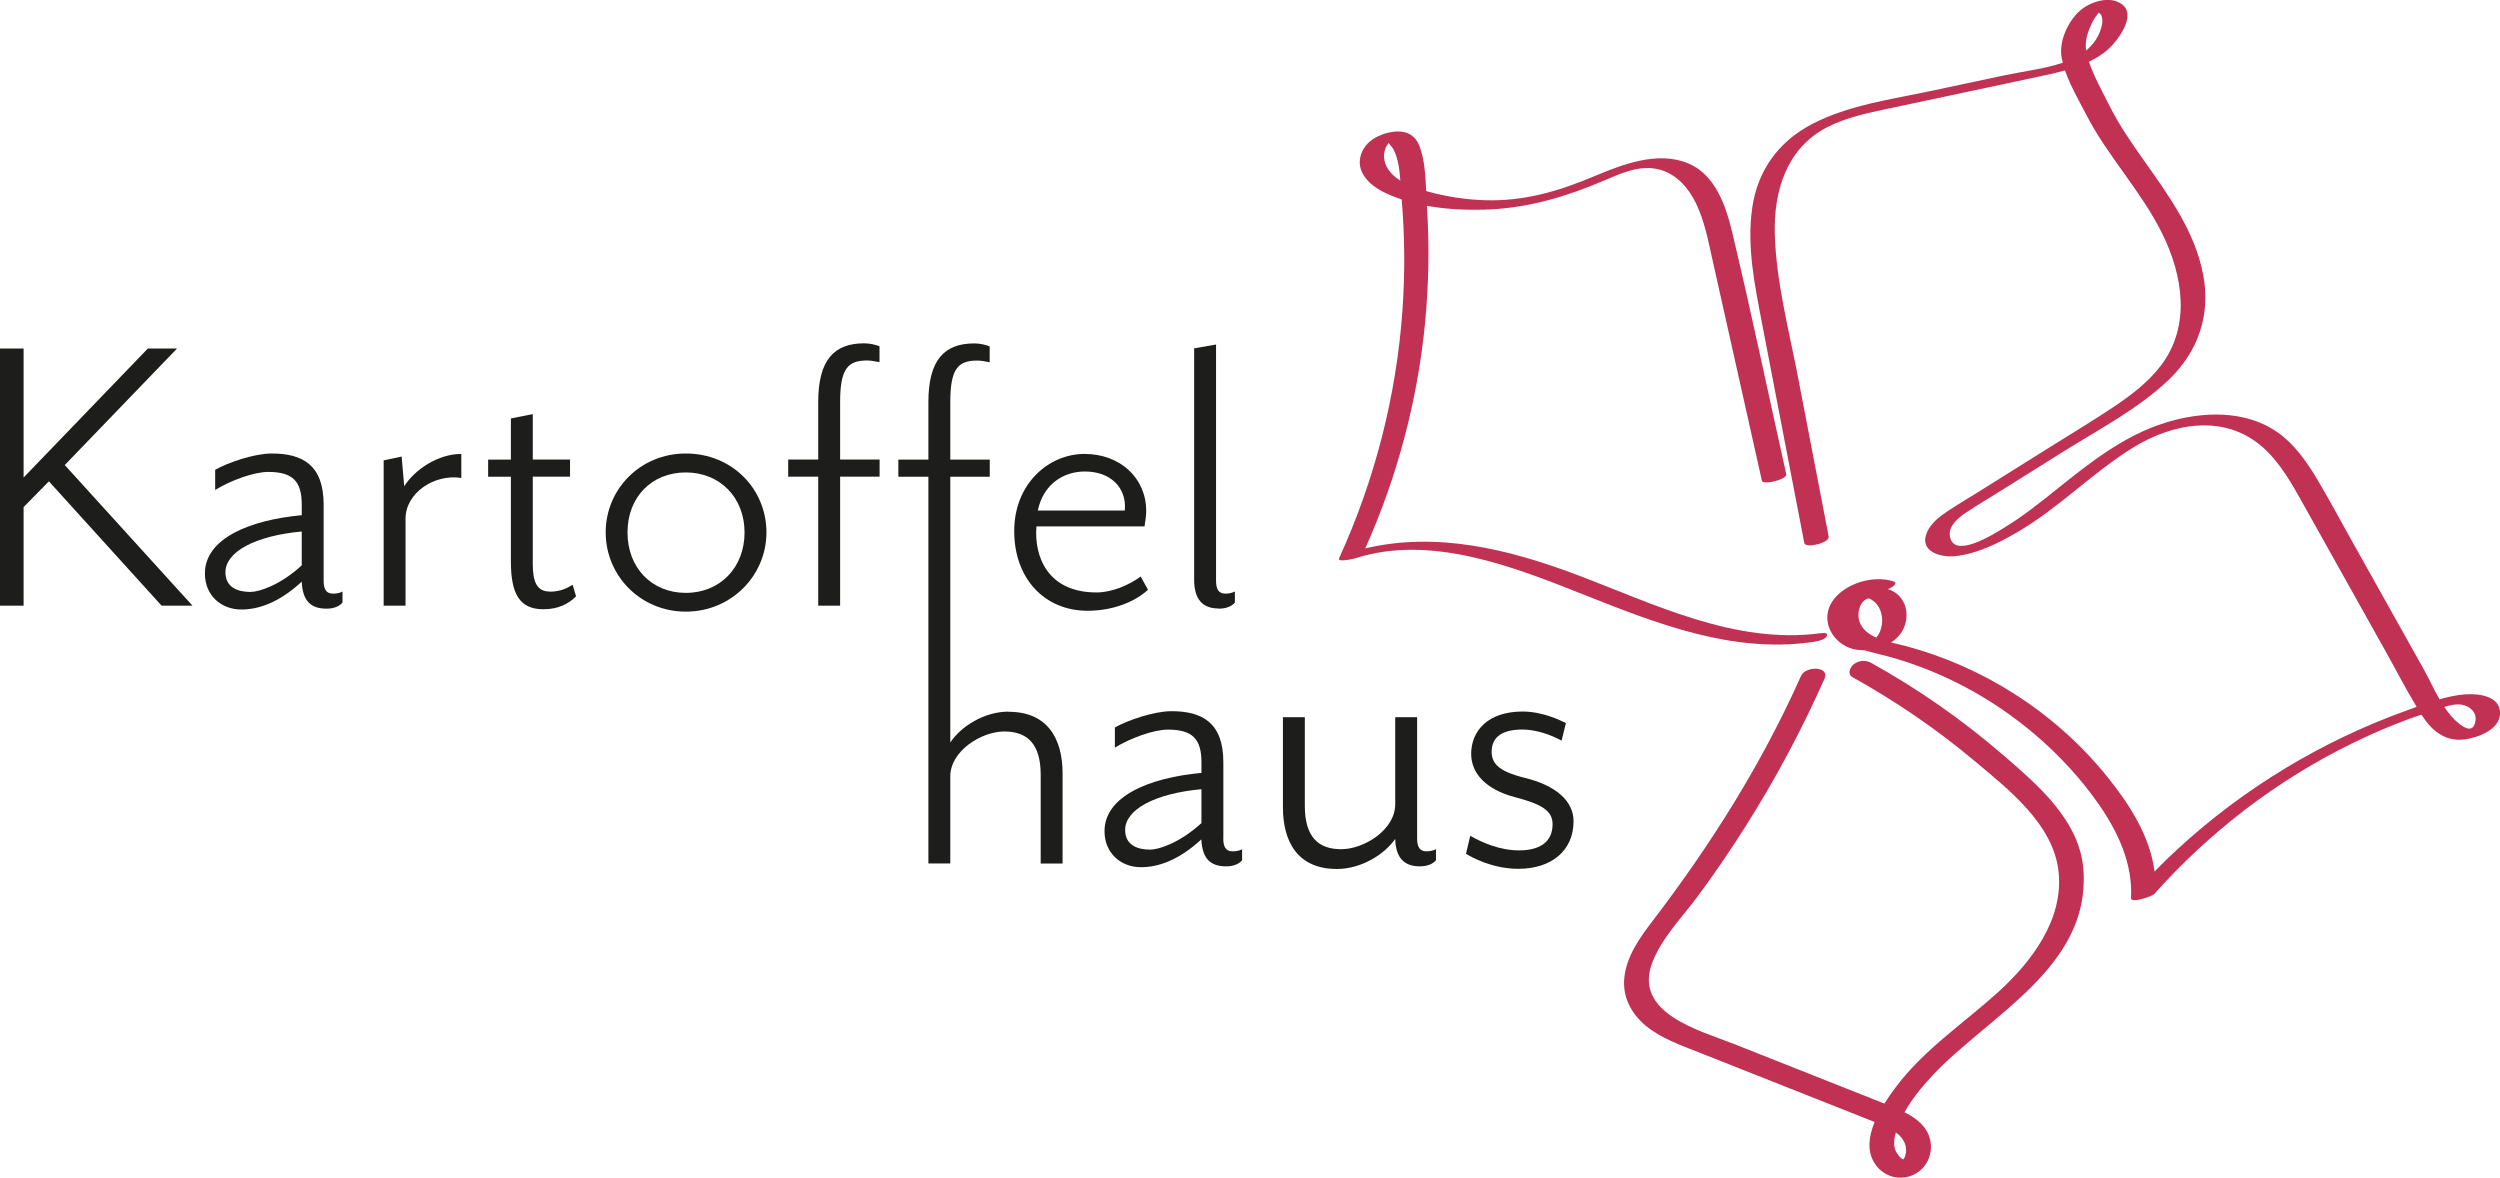
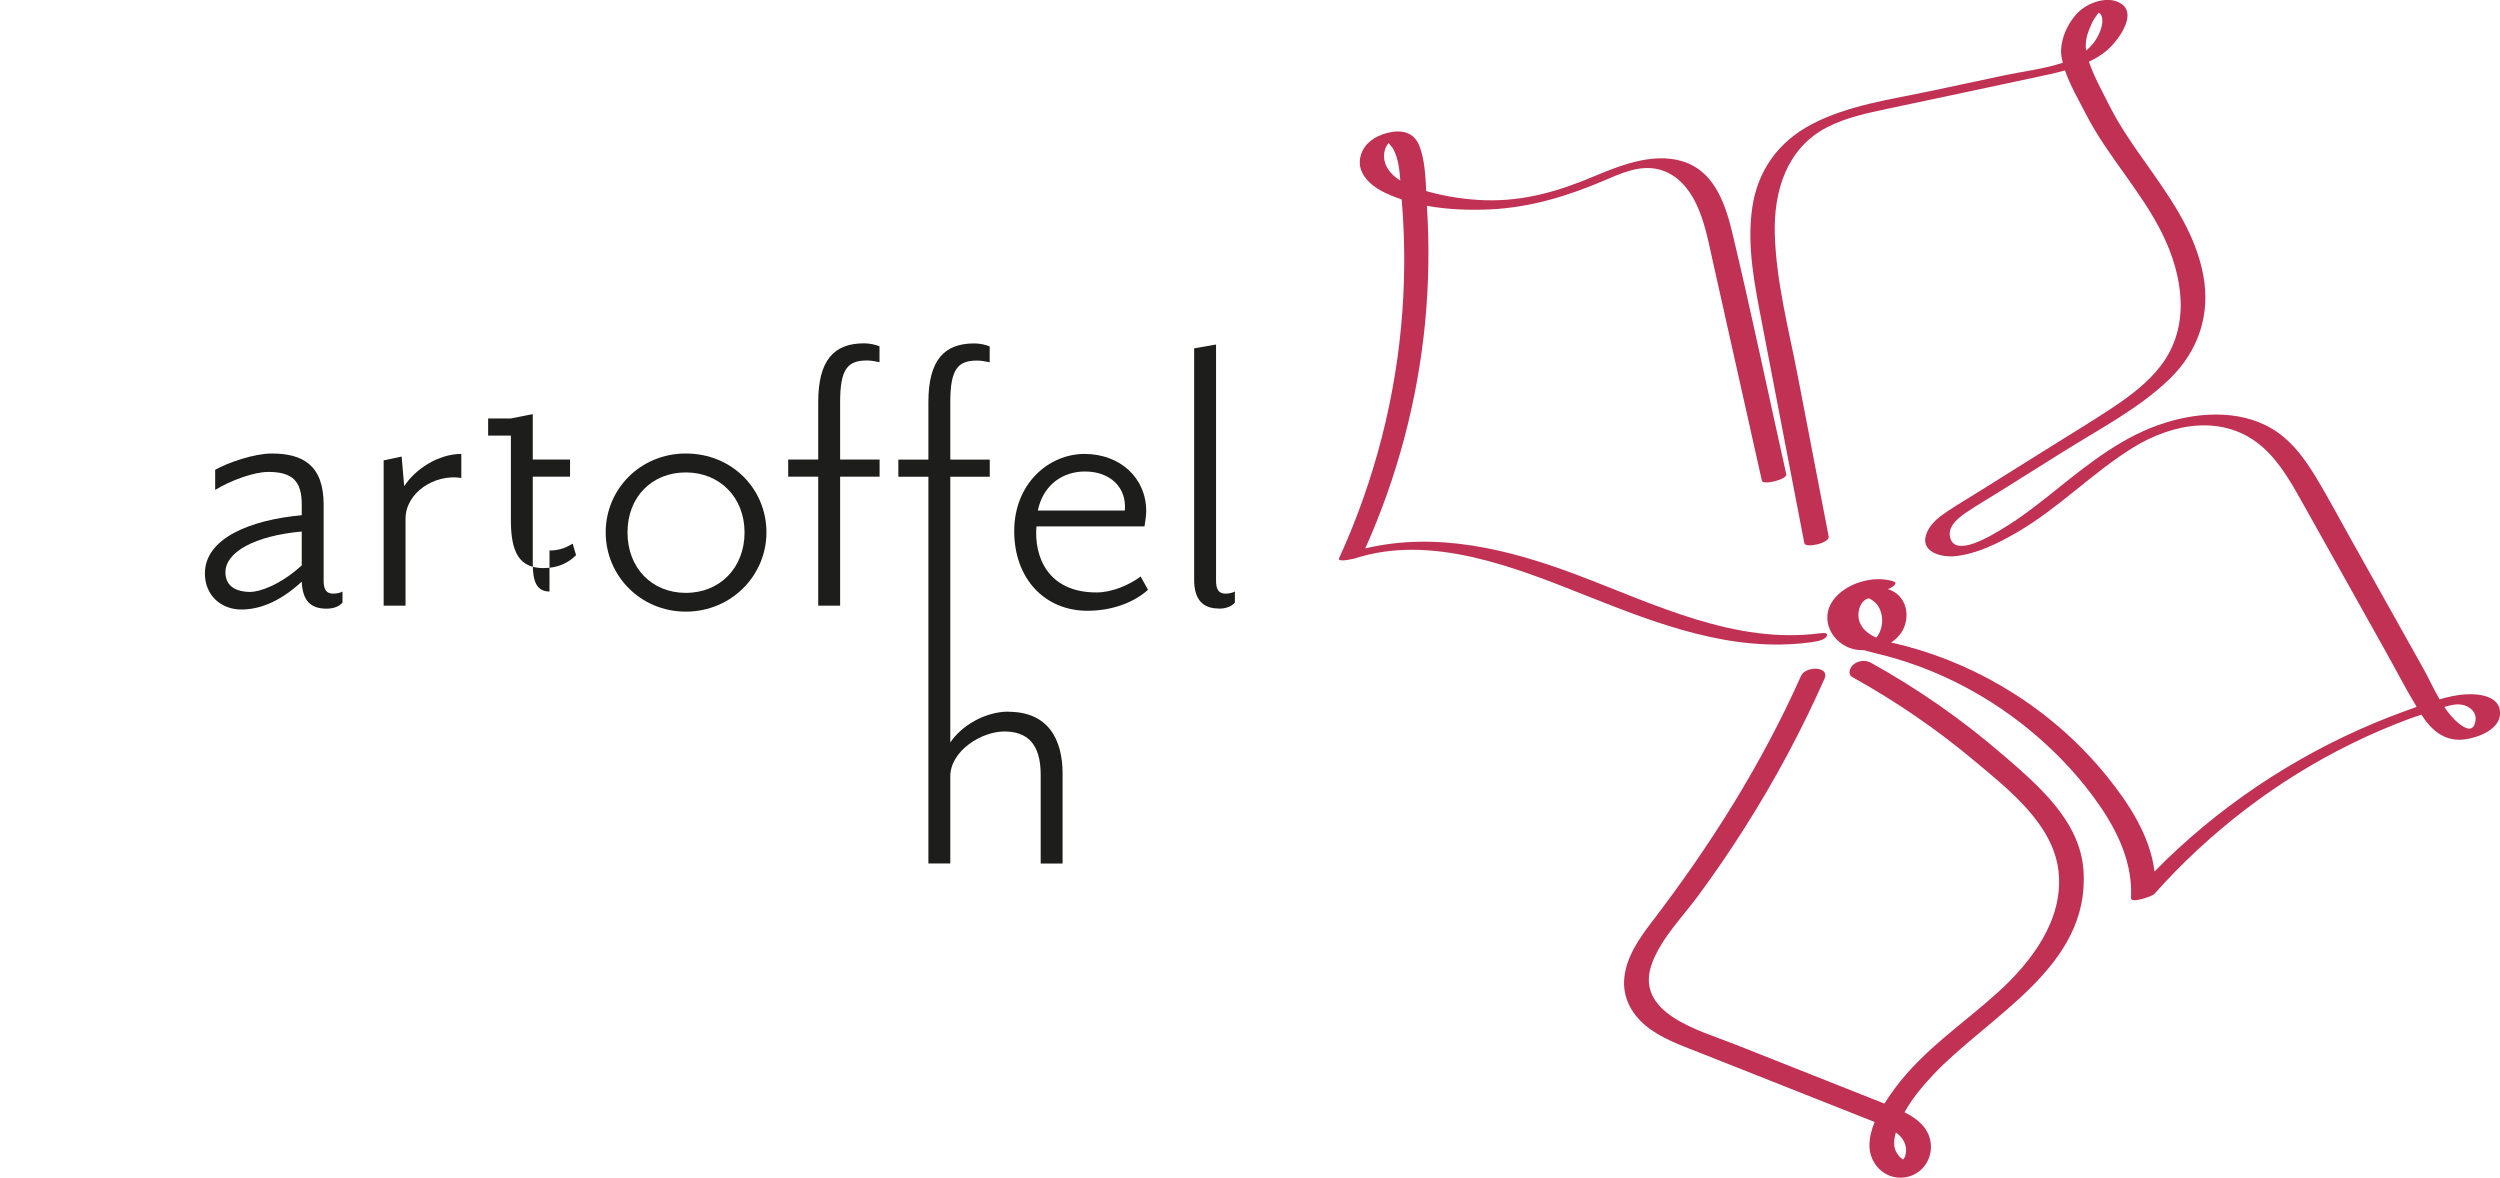
<svg xmlns="http://www.w3.org/2000/svg" id="Ebene_2" data-name="Ebene 2" viewBox="0 0 294.54 138.75">
  <defs>
    <style> .cls-1 { fill: #c03154; } .cls-1, .cls-2 { stroke-width: 0px; } .cls-2 { fill: #1d1d1b; } </style>
  </defs>
  <g id="Ebene_1-2" data-name="Ebene 1">
    <g>
      <g>
        <path class="cls-1" d="M290.48,81.8c-1.03.07-2.05.3-3.06.59-.7-1.21-1.29-2.51-1.9-3.6-2.87-5.13-5.75-10.27-8.62-15.4-1.33-2.37-2.61-4.78-4.01-7.11-1.2-1.98-2.59-3.95-4.51-5.31-3.84-2.73-8.99-2.51-13.3-1.16-4.83,1.51-8.81,4.66-12.7,7.78-2.04,1.64-4.1,3.28-6.35,4.64-1.12.68-5.95,3.76-6.31.87-.15-1.22,1.12-2.18,2-2.77,1.24-.83,2.53-1.58,3.79-2.37l7.58-4.75c4.21-2.64,8.86-5.05,12.47-8.51,3.43-3.3,4.91-7.63,4.01-12.34-.98-5.14-4.1-9.37-7.05-13.55-1.45-2.05-2.87-4.12-4-6.37-.82-1.64-1.81-3.39-2.41-5.17.76-.36,1.48-.79,2.13-1.34,1.15-.97,3.53-4.04,1.81-5.39-1.42-1.12-3.8-.35-5.02.74-1.4,1.25-2.47,3.59-2.14,5.48.04.21.09.42.14.63-2.21.74-4.68,1.02-6.9,1.49-2.87.61-5.73,1.22-8.6,1.83-4.7,1-9.78,1.67-14.08,3.93-3.92,2.05-6.38,5.46-7.01,9.85-.66,4.6.32,9.23,1.18,13.73,1.11,5.75,2.22,11.5,3.32,17.26.55,2.84,1.09,5.67,1.64,8.51.12.65,3.02-.02,2.87-.77-1.22-6.32-2.43-12.64-3.65-18.96-1.06-5.48-2.54-11.07-2.7-16.68-.14-5.06,1.39-10.13,6.17-12.59,2.23-1.15,4.75-1.67,7.19-2.19,3.11-.66,6.21-1.32,9.32-1.98,3.08-.66,6.16-1.3,9.24-1.97.75-.16,1.52-.34,2.27-.55.61,1.77,1.64,3.53,2.45,5.11,2.55,4.99,6.53,9.09,9.01,14.12,2.43,4.93,3.39,10.88-.16,15.54-1.5,1.97-3.51,3.49-5.55,4.86-2.47,1.65-5.02,3.18-7.54,4.76-2.74,1.71-5.47,3.43-8.21,5.14-1.26.79-2.55,1.55-3.79,2.37-.94.62-1.97,1.4-2.45,2.47-1.04,2.33,1.61,3.05,3.37,2.85,2.56-.29,5.06-1.54,7.25-2.82,4.89-2.84,8.83-6.99,13.63-9.96,4.72-2.92,10.81-4.02,15.31-.03,2.12,1.89,3.49,4.44,4.86,6.88,1.54,2.75,3.08,5.49,4.61,8.24,1.62,2.89,3.24,5.78,4.86,8.68,1.26,2.24,2.44,4.56,3.78,6.77-.43.16-.86.32-1.29.47-9.89,3.57-19.07,9.11-26.81,16.23-.95.87-1.88,1.77-2.78,2.7-.53-4.2-2.99-7.98-5.62-11.23-3.05-3.77-6.72-7.03-10.8-9.64-3.96-2.54-8.33-4.48-12.88-5.69-.52-.14-1.12-.27-1.74-.42.77-.5,1.37-1.2,1.64-2.08.59-1.89-.3-3.7-2.02-4.21.1-.04.21-.08.3-.13.28-.15.96-.59.34-.79-2.37-.75-5.65.22-7.11,2.26-1.6,2.24-.11,5.09,2.42,5.73.4.1.84.13,1.28.13.98.3,1.98.5,2.73.71,6.39,1.73,12.35,4.93,17.39,9.23,2.86,2.44,5.45,5.24,7.59,8.34,2.22,3.23,3.93,6.92,3.71,10.92-.04.68,2.5-.21,2.74-.48,6.54-7.34,14.44-13.4,23.27-17.73,2.22-1.09,4.48-2.06,6.8-2.92.46-.17.94-.32,1.41-.48.01.02.03.04.04.07,1.17,1.81,2.73,3.12,4.99,2.85,1.57-.19,4.21-1.13,4.23-3.08.03-2.06-2.54-2.34-4.06-2.23ZM246.14,3.46c.18-.46.39-.91.65-1.33.14-.22.32-.42.47-.63.09.06.17.11.19.13.19.23.23.48.24.77.02.61-.23,1.27-.5,1.82-.34.68-.83,1.25-1.41,1.74-.12-.86.02-1.64.36-2.5ZM219.06,73.19c-.28-.8-.04-2.13.79-2.58.35-.19.43-.11.85.19.39.27.66.67.83,1.11.35.9.28,1.96-.19,2.81-.07.14-.19.27-.29.4-.9-.4-1.67-.98-1.99-1.92ZM291.65,84.93c-.22,1.34-1.09.99-1.93.33-.67-.52-1.23-1.21-1.74-1.97.66-.2,1.34-.37,2.03-.27.93.14,1.81.87,1.64,1.9Z" />
        <path class="cls-1" d="M213.25,75.68c.5-.07,1.63-.19,1.93-.67.29-.46-.25-.46-.66-.41-10.13,1.36-19.65-3.45-28.86-6.92-8.01-3.01-16.42-5.06-24.81-3.07,3.77-8.42,6.16-17.42,7.05-26.6.44-4.57.51-9.18.21-13.76,2.5.45,5.11.53,7.47.42,4.67-.23,9.01-1.53,13.29-3.35,2.11-.9,4.39-1.98,6.72-1.32,1.99.56,3.36,2.17,4.23,3.97.99,2.05,1.42,4.31,1.91,6.52.65,2.91,1.3,5.81,1.95,8.72,1.3,5.81,2.6,11.62,3.9,17.43.12.55,3.01-.15,2.87-.77-2.12-9.48-4.1-19.01-6.36-28.46-.75-3.13-1.96-6.8-5.19-8.16-3.57-1.5-7.73.11-11.06,1.51-4.2,1.77-8.26,2.97-12.88,2.83-2.27-.07-4.54-.42-6.73-1.02-.07-.02-.13-.04-.2-.06-.09-1.78-.18-3.7-.79-5.29-.65-1.69-2.14-1.97-3.76-1.57-1.53.38-2.96,1.35-3.24,3.01-.29,1.75,1.14,3.11,2.56,3.86.74.39,1.53.7,2.34.98.37,4.34.4,8.71.09,13.06-.71,10.09-3.26,20-7.46,29.2-.26.56,1.75.06,1.9.02,8.96-2.9,18.84,1.07,27.12,4.36,8.44,3.35,17.23,6.78,26.48,5.54ZM163.32,19.52c-.35-.73-.35-1.52,0-2.26.04-.08.16-.25.28-.41.02.02.04.04.07.08.14.22.35.39.48.63.57,1.05.74,2.41.83,3.72-.7-.44-1.31-1.01-1.67-1.76Z" />
        <path class="cls-1" d="M235.86,88.84c-4.75-4.1-9.92-7.69-15.4-10.74-.64-.36-1.48-.3-2.06.16-.43.34-.79,1.16-.15,1.52,5.09,2.83,9.91,6.12,14.38,9.87,4,3.36,9.29,7.44,9.9,13.03.62,5.66-3.19,10.65-7.14,14.23-4.05,3.66-8.71,6.74-12.02,11.15-.45.6-.92,1.26-1.36,1.96-5.89-2.34-11.77-4.67-17.66-7-4.06-1.61-12.03-3.63-9.66-9.68,1.14-2.9,3.5-5.27,5.33-7.74,1.95-2.63,3.79-5.33,5.54-8.09,3.56-5.6,6.69-11.46,9.39-17.53.68-1.51-2.22-1.55-2.76-.35-4.65,10.43-10.65,19.93-17.57,28.98-1.47,1.92-3,4.1-3.25,6.58-.23,2.24.79,4.19,2.47,5.61,1.81,1.52,4.15,2.33,6.32,3.19,2.85,1.13,5.71,2.26,8.56,3.39,2.85,1.13,5.71,2.26,8.56,3.39,1.19.47,2.39.94,3.58,1.42-.37.9-.61,1.83-.61,2.76,0,2.42,2.17,4.31,4.58,3.68,1.94-.51,3.04-2.5,2.55-4.43-.38-1.52-1.63-2.47-3-3.16.89-1.58,2.08-3.03,3.29-4.32,6.64-7.09,18.55-12.74,17.8-24.13-.39-5.93-5.42-10.13-9.6-13.75ZM224.44,136.27c-.02.08-.2.27-.17.33-.36-.05-.81-.75-.92-.99-.31-.68-.19-1.49.01-2.19.38.27.7.6.93,1.01.22.39.31.85.27,1.3-.02.19-.09.37-.12.56Z" />
      </g>
      <g>
-         <polygon class="cls-2" points="20.86 41.06 17.42 41.06 2.78 56.26 2.78 41.06 0 41.06 0 71.36 2.78 71.36 2.78 59.74 5.76 56.71 19.04 71.36 22.68 71.36 7.63 54.79 20.86 41.06" />
        <path class="cls-2" d="M38.13,68.43v-8.99c0-4.65-2.48-6.01-6.11-6.01-2.07,0-5.15,1.06-6.67,1.92v2.37c1.82-1.11,4.55-2.12,6.26-2.12,2.88,0,3.94,1.11,3.94,3.84v1.26c-6.11.56-11.41,2.73-11.41,6.87,0,2.58,1.92,4.24,4.29,4.24,1.97,0,4.39-.76,7.12-3.28.1,2.32,1.11,3.18,2.93,3.18.81,0,1.46-.25,1.87-.71v-1.31c-.25.15-.66.25-1.11.25-.76,0-1.11-.45-1.11-1.52ZM35.55,66.61c-2.53,2.32-5,3.13-6.06,3.13-1.52,0-2.93-.56-2.93-2.32,0-2.37,3.43-4.29,8.99-4.8v3.99Z" />
        <path class="cls-2" d="M47.62,57.27l-.3-3.48-2.12.45v17.12h2.58v-10.25c0-3.03,3.38-5.3,6.57-4.8v-2.83c-2.73,0-5.45,1.82-6.72,3.79Z" />
-         <path class="cls-2" d="M64.74,69.69c-1.52,0-1.97-1.21-1.97-3.23v-10.3h4.39v-2.02h-4.39v-5.35l-2.58.51v4.85h-2.68v2.02h2.68v9.95c0,3.84,1.01,5.66,3.84,5.66,1.77,0,2.98-.66,3.84-1.52l-.4-1.36c-.66.4-1.46.81-2.73.81Z" />
+         <path class="cls-2" d="M64.74,69.69c-1.52,0-1.97-1.21-1.97-3.23v-10.3h4.39v-2.02h-4.39v-5.35l-2.58.51h-2.68v2.02h2.68v9.95c0,3.84,1.01,5.66,3.84,5.66,1.77,0,2.98-.66,3.84-1.52l-.4-1.36c-.66.4-1.46.81-2.73.81Z" />
        <path class="cls-2" d="M80.8,53.43c-5.35,0-9.44,4.19-9.44,9.29s4.09,9.34,9.44,9.34,9.5-4.24,9.5-9.34-4.04-9.29-9.5-9.29ZM80.8,69.85c-3.99,0-6.87-2.93-6.87-7.12s2.88-7.07,6.87-7.07,6.92,2.93,6.92,7.07-2.88,7.12-6.92,7.12Z" />
        <path class="cls-2" d="M96.4,47.37v6.77h-3.54v2.02h3.54v15.2h2.58v-15.2h4.65v-2.02h-4.65v-6.77c0-3.94.91-4.9,3.18-4.9.45,0,.96.1,1.46.2v-1.87c-.5-.2-1.16-.35-1.82-.35-3.54,0-5.4,1.97-5.4,6.92Z" />
        <path class="cls-2" d="M134.38,67.93c-1.36,1.01-3.38,1.87-5.2,1.87-5.71,0-7.37-4.19-7.07-7.78h12.73c.1-.61.2-1.26.2-1.82,0-3.89-3.08-6.72-7.27-6.72s-8.28,3.48-8.28,9.09,3.59,9.39,8.64,9.39c2.93,0,5.51-1.01,7.12-2.47l-.86-1.57ZM127.82,55.55c3.08,0,4.95,1.97,4.7,4.6h-10.25c.66-3.13,3.03-4.6,5.56-4.6Z" />
        <path class="cls-2" d="M143.57,71.71c.86,0,1.51-.25,1.92-.71v-1.31c-.3.15-.66.25-1.11.25-.76,0-1.11-.45-1.11-1.52v-27.83l-2.58.45v27.27c0,2.37,1.06,3.38,2.88,3.38Z" />
        <path class="cls-2" d="M118.83,83.84c-2.83,0-5.61,1.72-6.87,3.64v-16.11h0v-15.2h4.65v-2.02h-4.65v-6.77c0-3.94.91-4.9,3.18-4.9.45,0,.96.1,1.46.2v-1.87c-.5-.2-1.16-.35-1.82-.35-3.54,0-5.4,1.97-5.4,6.92v6.77h-3.54v2.02h3.54v45.56h2.58v-10.25c0-3.03,3.69-5.3,6.36-5.3s4.29,1.41,4.29,5.1v10.46h2.58v-10.61c0-4.04-1.72-7.27-6.36-7.27Z" />
-         <path class="cls-2" d="M144.13,98.79v-8.99c0-4.65-2.48-6.01-6.11-6.01-2.07,0-5.15,1.06-6.67,1.92v2.37c1.82-1.11,4.55-2.12,6.26-2.12,2.88,0,3.94,1.11,3.94,3.84v1.26c-6.11.56-11.42,2.73-11.42,6.87,0,2.58,1.92,4.24,4.29,4.24,1.97,0,4.39-.76,7.12-3.28.1,2.32,1.11,3.18,2.93,3.18.81,0,1.46-.25,1.87-.71v-1.31c-.25.15-.66.25-1.11.25-.76,0-1.11-.45-1.11-1.52ZM141.55,96.97c-2.53,2.32-5,3.13-6.06,3.13-1.52,0-2.93-.56-2.93-2.32,0-2.37,3.43-4.29,8.99-4.8v3.99Z" />
-         <path class="cls-2" d="M166.96,98.79v-14.29h-2.58v10.25c0,3.03-3.69,5.3-6.36,5.3s-4.29-1.41-4.29-5.1v-10.45h-2.58v10.61c0,4.04,1.72,7.27,6.36,7.27,2.83,0,5.56-1.67,6.87-3.54.05,2.27,1.11,3.23,2.88,3.23.86,0,1.51-.25,1.92-.71v-1.31c-.3.15-.66.25-1.11.25-.76,0-1.11-.45-1.11-1.52Z" />
-         <path class="cls-2" d="M179.48,91.61c-2.47-.66-3.74-1.41-3.74-3.03s1.06-2.63,3.64-2.63c1.57,0,3.33.61,4.6,1.31l.51-2.07c-.61-.3-2.73-1.36-5.1-1.36-4.09,0-6.06,2.27-6.06,5,0,2.22,1.67,4.19,5.2,5.1,3.08.81,4.39,1.57,4.39,3.18,0,2.17-1.62,3.08-3.94,3.08s-4.44-.96-5.76-1.72l-.5,2.12c.66.4,3.08,1.77,6.16,1.77,3.89,0,6.51-2.12,6.51-5.61,0-2.37-2.07-4.24-5.91-5.15Z" />
      </g>
    </g>
  </g>
</svg>